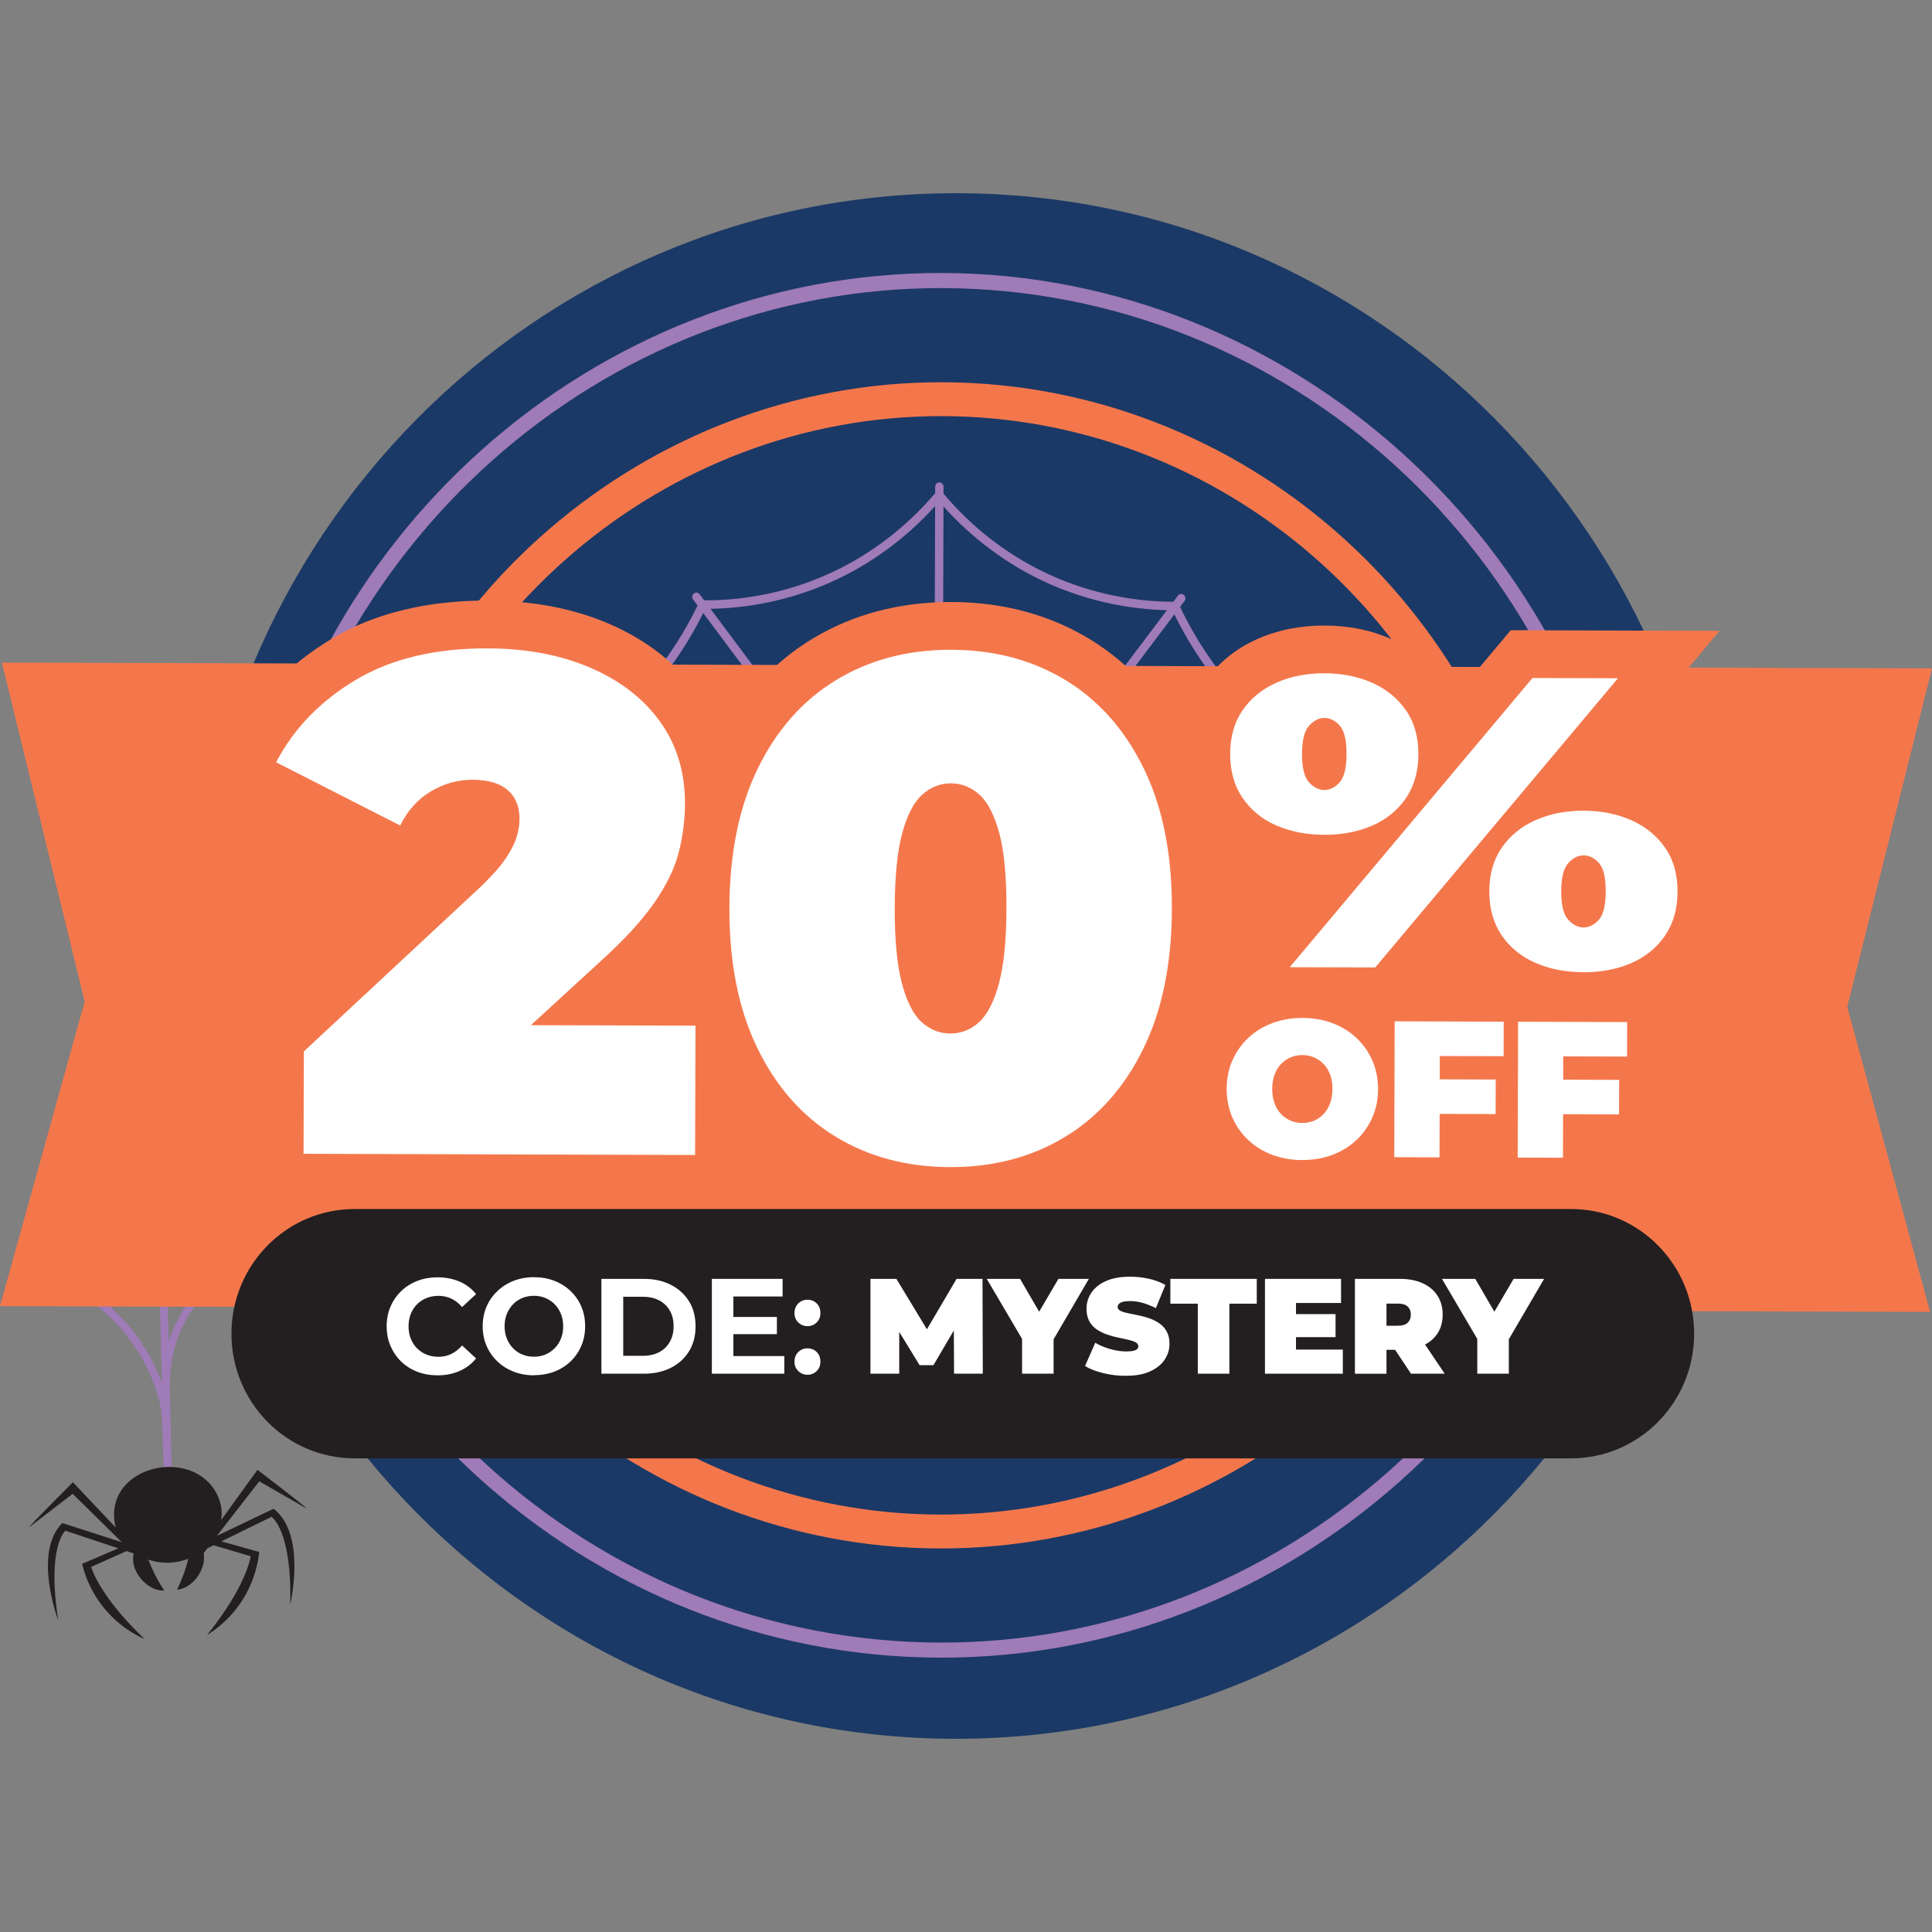
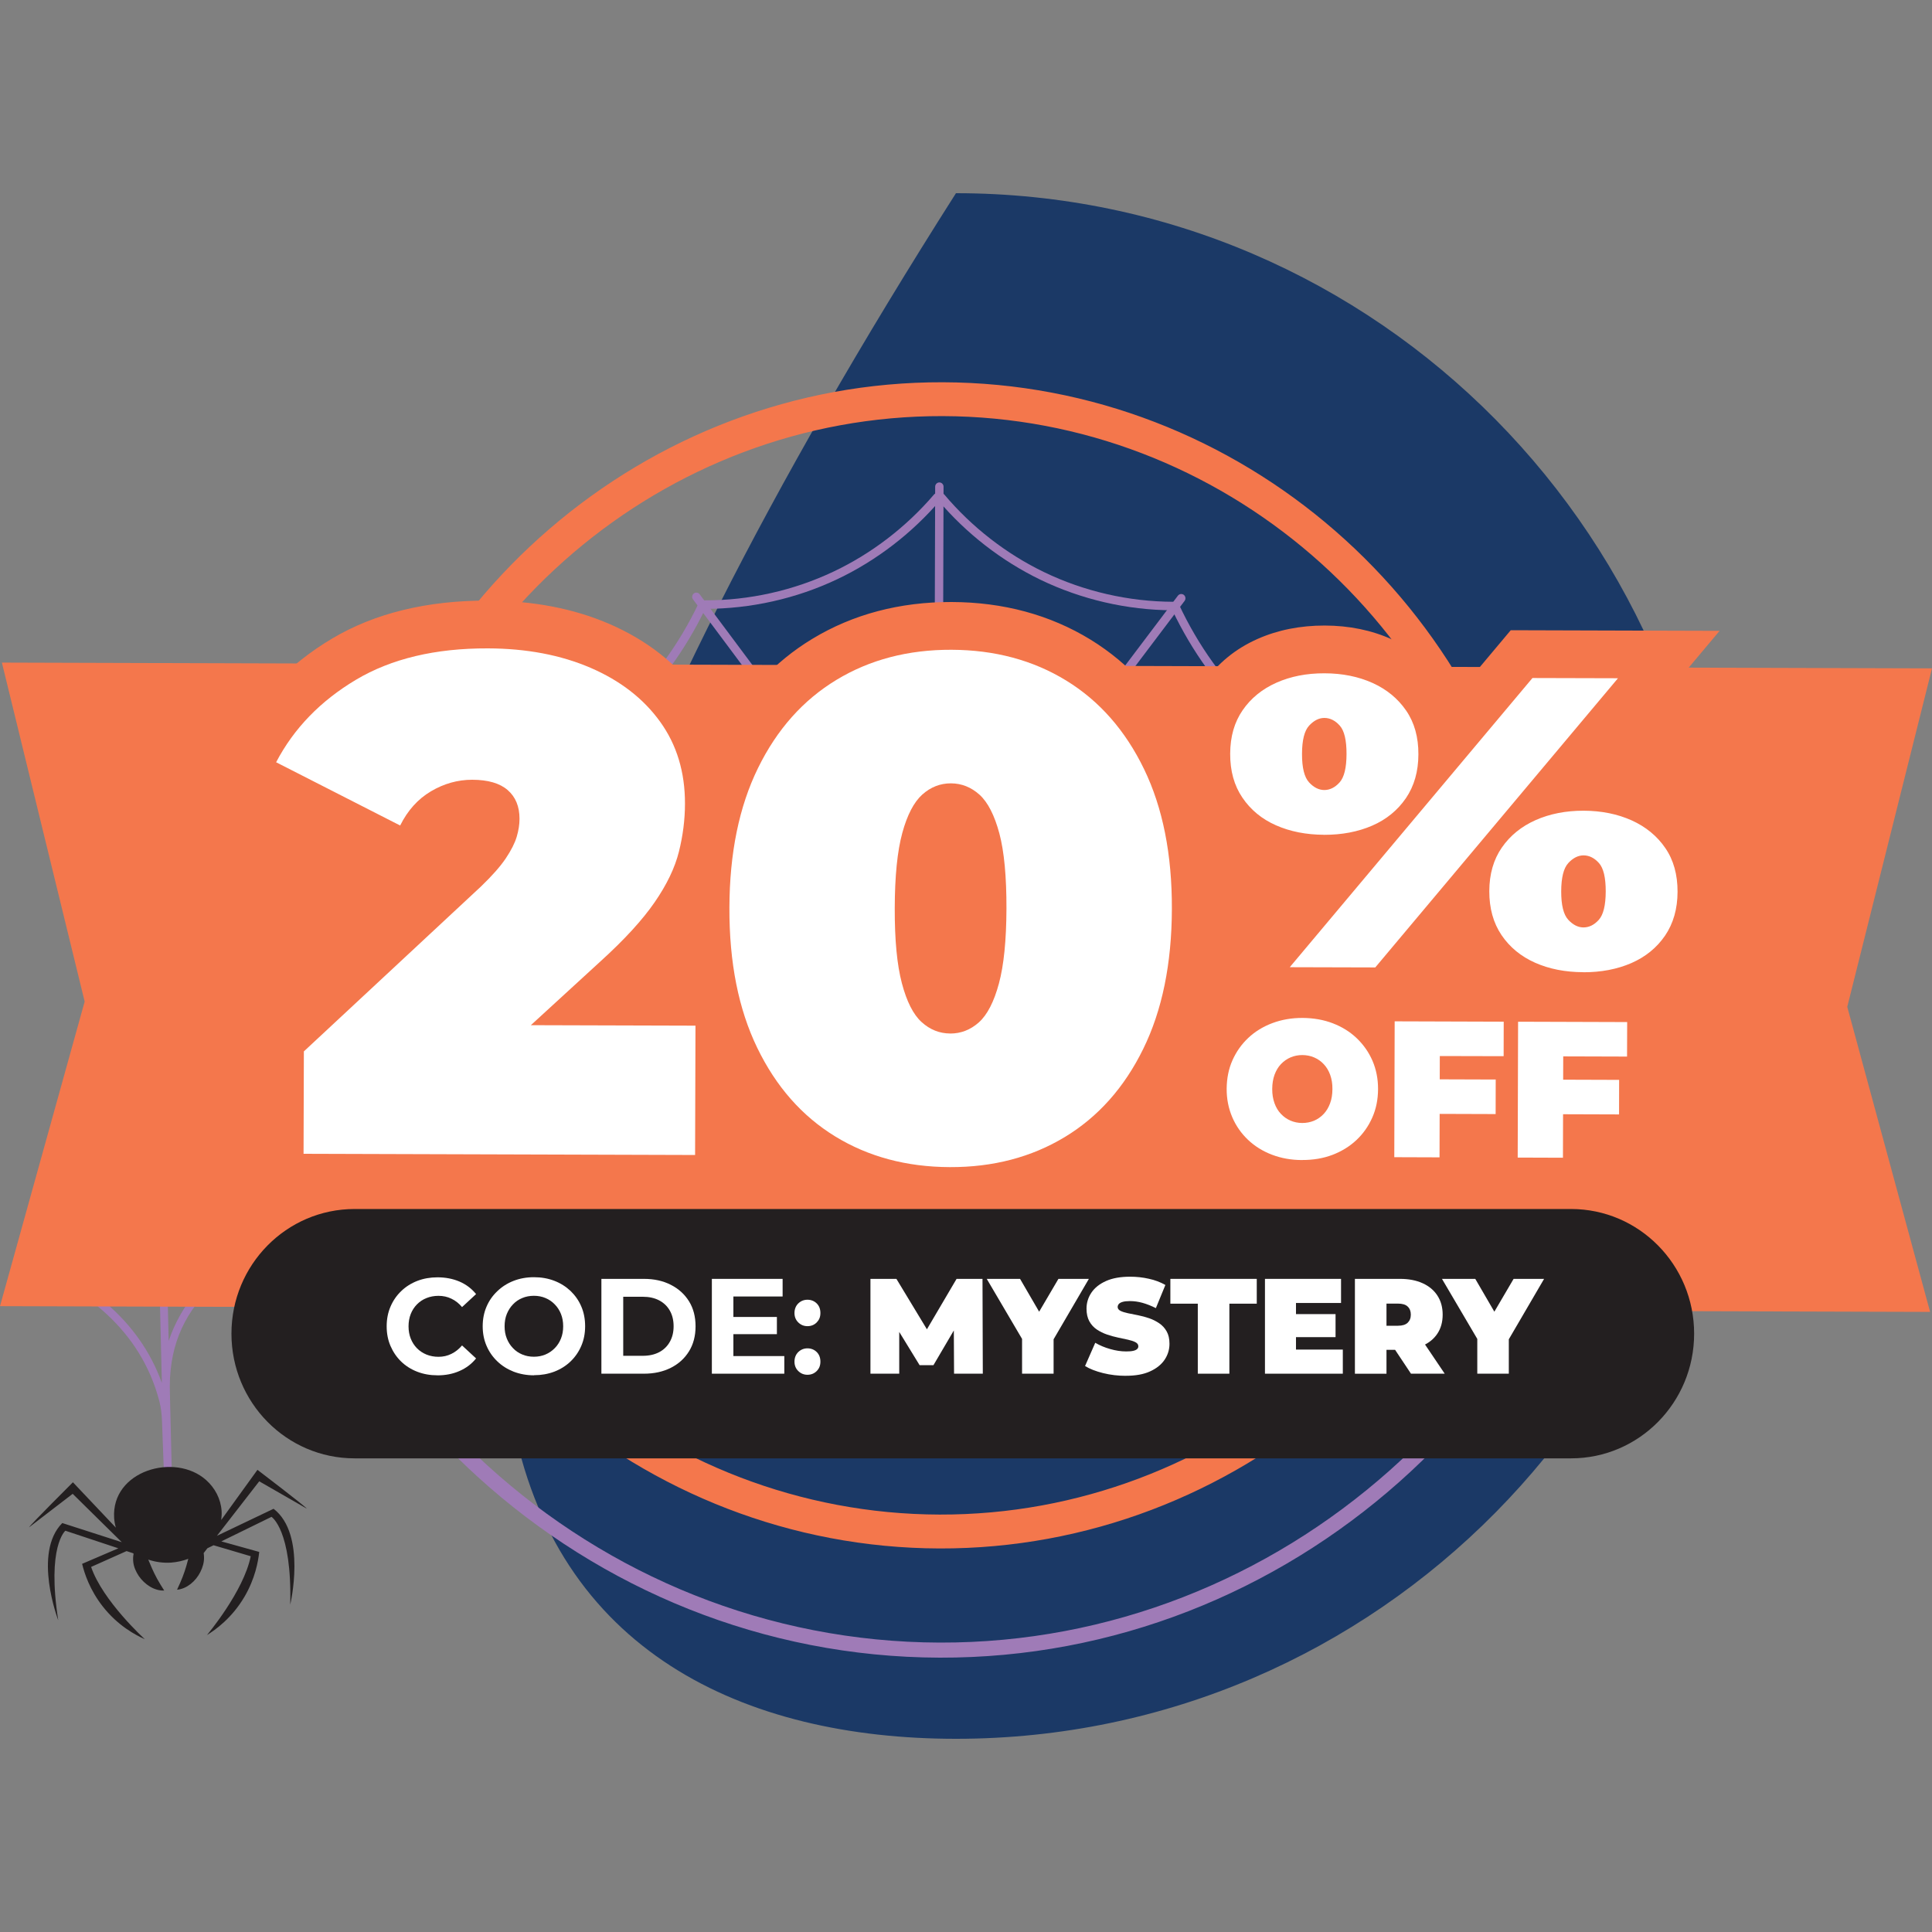
<svg xmlns="http://www.w3.org/2000/svg" width="50" height="50" viewBox="0 0 50 50" fill="none">
  <rect x="0" y="0" width="50" height="50" fill="#808080" stroke="none" />
  <g clip-path="url(#clip0_3625_2962446)">
    <path d="M5.488 33.015C4.86 33.573 4.534 34.206 4.365 34.703L4.303 32.063L4.1 32.068L4.183 35.548C4.183 35.556 4.183 35.563 4.183 35.565H4.184L4.189 35.791C3.581 34.093 2.168 33.159 0.986 32.657C0.951 32.715 0.917 32.773 0.881 32.832C2.12 33.352 3.631 34.362 4.125 36.268C4.167 36.431 4.185 36.601 4.192 36.769L4.245 38.185L4.448 38.18L4.398 36.1C4.35 34.904 4.728 34.056 5.447 33.332C5.502 33.276 5.559 33.222 5.62 33.168C6.72 32.191 8.406 31.801 10.631 32.01L10.65 31.806C8.368 31.593 6.631 31.999 5.488 33.014V33.015Z" fill="#9F7BB7" />
    <path d="M1.608 39.415L3.152 39.912L1.881 38.66L0.752 39.527C0.788 39.457 1.887 38.361 1.887 38.361L2.998 39.535C2.975 39.456 2.96 39.374 2.954 39.289C2.874 38.06 4.527 37.581 5.336 38.305C5.564 38.509 5.714 38.793 5.735 39.101C5.74 39.181 5.735 39.259 5.725 39.337L6.663 38.039C6.663 38.039 7.897 38.979 7.941 39.044L6.709 38.336L5.614 39.747L7.08 39.047C7.945 39.711 7.511 41.527 7.511 41.527C7.559 39.588 7.026 39.256 7.026 39.256L5.728 39.891C6.054 39.983 6.381 40.073 6.709 40.164C6.681 40.417 6.601 40.856 6.328 41.322C6.005 41.873 5.579 42.178 5.356 42.315C5.356 42.315 6.306 41.188 6.489 40.275L5.527 39.991L5.367 40.069L5.271 40.194C5.277 40.227 5.279 40.261 5.28 40.295C5.285 40.431 5.245 40.564 5.185 40.683C5.125 40.803 5.04 40.909 4.938 40.99C4.835 41.072 4.713 41.13 4.582 41.142C4.638 41.022 4.684 40.919 4.723 40.819C4.762 40.718 4.794 40.623 4.822 40.528C4.84 40.465 4.856 40.404 4.873 40.342C4.735 40.394 4.587 40.428 4.429 40.44C4.221 40.453 4.02 40.425 3.837 40.362C3.871 40.437 3.9 40.511 3.933 40.588C3.973 40.678 4.017 40.768 4.068 40.862C4.12 40.956 4.179 41.052 4.25 41.163C4.118 41.169 3.99 41.127 3.878 41.059C3.766 40.991 3.669 40.898 3.593 40.788C3.519 40.678 3.461 40.552 3.448 40.416C3.442 40.349 3.443 40.279 3.458 40.212L3.443 40.197L3.275 40.142L2.358 40.552C2.658 41.432 3.747 42.422 3.747 42.422C3.508 42.316 3.047 42.072 2.654 41.568C2.323 41.143 2.185 40.72 2.125 40.472C2.437 40.338 2.749 40.204 3.063 40.07L1.692 39.615C1.692 39.615 1.207 40.016 1.507 41.932C1.507 41.932 0.841 40.19 1.612 39.416L1.608 39.415Z" fill="#231F20" />
-     <path d="M24.74 45C35.648 45 44.49 36.046 44.49 25C44.49 13.954 35.648 5 24.74 5C13.832 5 4.989 13.954 4.989 25C4.989 36.046 13.832 45 24.74 45Z" fill="#1B3966" />
+     <path d="M24.74 45C35.648 45 44.49 36.046 44.49 25C44.49 13.954 35.648 5 24.74 5C4.989 36.046 13.832 45 24.74 45Z" fill="#1B3966" />
    <path d="M24.278 23.815C24.218 23.815 24.169 23.765 24.169 23.705L24.202 12.595C24.202 12.535 24.251 12.485 24.311 12.485C24.37 12.485 24.419 12.535 24.419 12.595L24.386 23.705C24.386 23.765 24.337 23.815 24.278 23.815Z" fill="#9F7BB7" />
    <path d="M24.169 23.796C24.136 23.796 24.105 23.782 24.083 23.753L17.935 15.512C17.899 15.464 17.909 15.395 17.956 15.359C18.004 15.323 18.072 15.332 18.107 15.38L24.255 23.621C24.291 23.669 24.281 23.738 24.234 23.774C24.214 23.789 24.191 23.796 24.168 23.796H24.169Z" fill="#9F7BB7" />
    <path d="M24.259 23.888C24.25 23.888 24.24 23.887 24.231 23.884L12.431 20.588C12.373 20.572 12.339 20.511 12.355 20.453C12.371 20.395 12.431 20.362 12.488 20.377L24.289 23.673C24.346 23.689 24.38 23.75 24.364 23.808C24.351 23.856 24.307 23.888 24.259 23.888Z" fill="#9F7BB7" />
    <path d="M24.325 12.786C24.28 12.747 24.212 12.752 24.173 12.797C23.459 13.633 22.562 14.323 21.577 14.79C20.54 15.283 19.385 15.541 18.235 15.537C18.218 15.537 18.196 15.543 18.184 15.537C18.143 15.537 18.105 15.56 18.087 15.599C17.582 16.663 16.894 17.609 16.044 18.41C15.092 19.307 13.934 20.006 12.694 20.432C12.65 20.447 12.621 20.489 12.621 20.536C12.621 20.548 12.623 20.583 12.628 20.635C12.714 21.635 12.656 22.467 12.456 23.106C12.438 23.167 12.41 23.225 12.388 23.285H12.62C12.633 23.248 12.652 23.211 12.664 23.173C12.872 22.505 12.933 21.645 12.844 20.616C12.844 20.616 12.844 20.614 12.844 20.612C14.083 20.175 15.239 19.47 16.193 18.572C17.047 17.768 17.739 16.821 18.252 15.757C19.429 15.757 20.609 15.493 21.67 14.989C22.682 14.509 23.603 13.8 24.337 12.941C24.376 12.895 24.372 12.826 24.326 12.786H24.325Z" fill="#9F7BB7" />
    <path d="M24.372 15.857C24.326 15.816 24.258 15.821 24.219 15.867C23.697 16.463 23 16.936 22.145 17.274C21.363 17.584 20.504 17.711 19.667 17.643C19.618 17.638 19.578 17.666 19.559 17.707C19.189 18.554 18.634 19.33 17.955 19.949C17.297 20.551 16.503 21.021 15.662 21.309C15.608 21.327 15.578 21.384 15.591 21.439C15.699 21.875 15.773 22.543 15.552 23.295H15.777C15.975 22.577 15.922 21.933 15.824 21.485C16.659 21.185 17.444 20.714 18.1 20.114C18.783 19.491 19.343 18.716 19.725 17.868C20.571 17.925 21.434 17.791 22.224 17.479C23.111 17.128 23.837 16.635 24.381 16.012C24.422 15.967 24.417 15.898 24.372 15.858V15.857Z" fill="#9F7BB7" />
    <path d="M24.354 18.994C24.307 18.958 24.239 18.969 24.203 19.019C24.006 19.294 23.564 19.79 22.83 20.015C22.288 20.182 21.805 20.133 21.495 20.063C21.441 20.051 21.389 20.08 21.37 20.132C21.178 20.653 20.869 21.131 20.473 21.514C20.099 21.873 19.645 22.154 19.156 22.326C19.11 22.342 19.079 22.389 19.084 22.438C19.108 22.742 19.106 23.032 19.084 23.306H19.302C19.323 23.052 19.324 22.783 19.306 22.505C19.794 22.321 20.247 22.035 20.622 21.673C21.02 21.289 21.336 20.815 21.541 20.298C21.875 20.362 22.357 20.39 22.894 20.226C23.688 19.982 24.164 19.446 24.379 19.148C24.414 19.099 24.403 19.031 24.354 18.995V18.994Z" fill="#9F7BB7" />
    <path d="M24.376 23.796C24.353 23.796 24.33 23.789 24.311 23.774C24.263 23.737 24.254 23.668 24.29 23.62L30.484 15.416C30.521 15.368 30.588 15.359 30.637 15.395C30.684 15.432 30.693 15.501 30.658 15.55L24.463 23.753C24.441 23.782 24.409 23.796 24.376 23.796Z" fill="#9F7BB7" />
    <path d="M24.286 23.888C24.238 23.888 24.195 23.856 24.183 23.806C24.167 23.748 24.201 23.688 24.259 23.672L36.078 20.446C36.137 20.431 36.195 20.464 36.211 20.523C36.227 20.581 36.193 20.642 36.134 20.658L24.315 23.884C24.306 23.886 24.296 23.888 24.287 23.888H24.286Z" fill="#9F7BB7" />
    <path d="M30.341 15.793C30.848 16.859 31.535 17.81 32.384 18.62C33.333 19.525 34.486 20.237 35.721 20.681C35.721 20.681 35.721 20.684 35.721 20.685C35.627 21.714 35.682 22.574 35.887 23.243C35.949 23.445 36.035 23.64 36.133 23.832H36.379C36.262 23.62 36.162 23.402 36.094 23.178C35.898 22.536 35.845 21.705 35.937 20.705C35.942 20.653 35.944 20.619 35.944 20.606C35.944 20.559 35.915 20.517 35.871 20.503C34.635 20.07 33.48 19.364 32.533 18.46C31.688 17.654 31.006 16.705 30.508 15.637C30.489 15.599 30.452 15.574 30.41 15.574C30.389 15.579 30.376 15.574 30.359 15.574C29.209 15.57 28.056 15.306 27.022 14.807C26.041 14.335 25.147 13.639 24.439 12.799C24.4 12.753 24.331 12.747 24.286 12.787C24.241 12.826 24.235 12.895 24.274 12.941C25.002 13.804 25.92 14.517 26.929 15.005C27.988 15.515 29.167 15.788 30.343 15.794L30.341 15.793Z" fill="#9F7BB7" />
    <path d="M28.855 17.895C29.232 18.744 29.788 19.523 30.467 20.151C31.121 20.754 31.902 21.231 32.735 21.536C32.624 22.026 32.563 22.744 32.827 23.547C32.859 23.647 32.901 23.732 32.94 23.823H33.174C33.124 23.714 33.073 23.602 33.031 23.478C32.767 22.672 32.851 21.953 32.968 21.493C32.983 21.437 32.952 21.38 32.898 21.362C32.059 21.069 31.268 20.595 30.613 19.989C29.937 19.366 29.387 18.587 29.021 17.737C29.003 17.694 28.962 17.664 28.914 17.672C28.075 17.735 27.218 17.602 26.437 17.288C25.585 16.945 24.89 16.467 24.372 15.868C24.332 15.822 24.264 15.817 24.219 15.858C24.174 15.898 24.169 15.967 24.209 16.012C24.751 16.638 25.472 17.136 26.358 17.491C27.145 17.809 28.005 17.948 28.855 17.895Z" fill="#9F7BB7" />
    <path d="M27.934 21.694C28.307 22.058 28.759 22.347 29.246 22.533C29.213 22.991 29.237 23.424 29.307 23.811H29.526C29.451 23.412 29.426 22.957 29.468 22.469C29.473 22.42 29.442 22.373 29.396 22.357C28.908 22.183 28.454 21.899 28.084 21.537C27.69 21.152 27.383 20.673 27.195 20.151C27.177 20.099 27.124 20.069 27.071 20.081C26.761 20.149 26.277 20.195 25.737 20.025C25.004 19.795 24.567 19.296 24.37 19.02C24.335 18.97 24.267 18.959 24.219 18.995C24.17 19.03 24.159 19.099 24.195 19.148C24.407 19.447 24.881 19.986 25.674 20.235C26.209 20.402 26.69 20.377 27.026 20.315C27.227 20.833 27.54 21.31 27.935 21.696L27.934 21.694Z" fill="#9F7BB7" />
    <path d="M9.772 23.224C10.973 16.078 17.195 10.748 24.398 10.769C31.613 10.79 37.792 16.152 38.952 23.311L39.828 23.314C38.66 15.663 32.087 9.915 24.401 9.893C16.729 9.869 10.106 15.584 8.894 23.221L9.772 23.224Z" fill="#F4774C" />
-     <path d="M41.92 23.415C40.851 14.343 33.317 7.483 24.393 7.456C15.576 7.43 8.014 14.153 6.802 23.096L6.42 23.043C7.659 13.907 15.386 7.038 24.395 7.065C33.403 7.093 41.211 14.101 42.302 23.369L41.92 23.415Z" fill="#9F7BB7" />
    <path d="M24.435 26.151C24.495 26.151 24.543 26.2 24.543 26.261L24.511 37.37C24.511 37.431 24.462 37.48 24.402 37.48C24.342 37.48 24.294 37.431 24.294 37.37L24.326 26.261C24.326 26.2 24.375 26.151 24.435 26.151Z" fill="#9F7BB7" />
    <path d="M24.543 26.17C24.576 26.17 24.608 26.185 24.63 26.214L30.777 34.454C30.814 34.502 30.804 34.572 30.756 34.607C30.709 34.643 30.64 34.635 30.605 34.586L24.458 26.346C24.421 26.297 24.431 26.228 24.479 26.193C24.498 26.178 24.521 26.17 24.545 26.17H24.543Z" fill="#9F7BB7" />
    <path d="M24.453 26.078C24.463 26.078 24.473 26.079 24.481 26.081L36.282 29.378C36.339 29.394 36.373 29.454 36.357 29.512C36.342 29.57 36.282 29.604 36.224 29.589L24.424 26.293C24.367 26.276 24.332 26.216 24.348 26.158C24.362 26.11 24.406 26.078 24.453 26.078Z" fill="#9F7BB7" />
    <path d="M24.386 37.179C24.431 37.218 24.5 37.214 24.538 37.168C25.252 36.332 26.149 35.642 27.134 35.175C28.172 34.683 29.326 34.425 30.476 34.428C30.493 34.428 30.515 34.422 30.527 34.428C30.569 34.428 30.606 34.405 30.625 34.367C31.129 33.303 31.817 32.357 32.667 31.555C33.619 30.658 34.777 29.959 36.017 29.533C36.061 29.518 36.09 29.477 36.09 29.43C36.09 29.417 36.088 29.383 36.083 29.331C35.998 28.331 36.055 27.499 36.255 26.859C36.273 26.799 36.301 26.741 36.323 26.68H36.092C36.078 26.717 36.06 26.754 36.048 26.793C35.839 27.46 35.778 28.321 35.867 29.349C35.867 29.349 35.867 29.352 35.867 29.353C34.628 29.79 33.473 30.495 32.518 31.394C31.665 32.197 30.972 33.144 30.459 34.209C29.282 34.209 28.102 34.473 27.041 34.977C26.029 35.457 25.108 36.165 24.374 37.025C24.335 37.07 24.34 37.139 24.385 37.179H24.386Z" fill="#9F7BB7" />
    <path d="M24.341 34.109C24.386 34.149 24.454 34.144 24.493 34.099C25.015 33.502 25.712 33.03 26.567 32.691C27.35 32.382 28.208 32.254 29.046 32.322C29.095 32.327 29.135 32.3 29.153 32.258C29.524 31.411 30.078 30.636 30.758 30.016C31.416 29.415 32.21 28.944 33.051 28.657C33.105 28.638 33.135 28.581 33.121 28.526C33.013 28.09 32.94 27.422 33.16 26.67H32.935C32.737 27.389 32.79 28.032 32.889 28.48C32.053 28.78 31.268 29.252 30.612 29.852C29.93 30.474 29.369 31.249 28.987 32.097C28.141 32.041 27.278 32.174 26.488 32.486C25.602 32.837 24.875 33.331 24.331 33.953C24.291 33.999 24.296 34.068 24.341 34.107V34.109Z" fill="#9F7BB7" />
    <path d="M24.358 30.973C24.406 31.009 24.474 30.997 24.509 30.948C24.707 30.673 25.148 30.177 25.882 29.952C26.425 29.785 26.907 29.833 27.217 29.904C27.272 29.916 27.323 29.886 27.343 29.834C27.534 29.314 27.844 28.836 28.24 28.453C28.613 28.094 29.068 27.812 29.557 27.641C29.603 27.625 29.634 27.578 29.629 27.528C29.604 27.225 29.607 26.934 29.629 26.66H29.41C29.39 26.915 29.389 27.184 29.407 27.462C28.919 27.646 28.465 27.932 28.09 28.294C27.693 28.678 27.377 29.152 27.172 29.669C26.838 29.605 26.355 29.576 25.819 29.741C25.025 29.985 24.548 30.521 24.334 30.819C24.298 30.868 24.309 30.936 24.358 30.972V30.973Z" fill="#9F7BB7" />
    <path d="M24.336 26.169C24.359 26.169 24.383 26.177 24.402 26.191C24.45 26.228 24.458 26.297 24.423 26.346L18.228 34.549C18.191 34.597 18.124 34.606 18.076 34.57C18.028 34.533 18.02 34.464 18.055 34.416L24.25 26.212C24.271 26.184 24.303 26.169 24.336 26.169Z" fill="#9F7BB7" />
    <path d="M24.426 26.078C24.474 26.078 24.518 26.11 24.53 26.159C24.546 26.217 24.512 26.278 24.453 26.294L12.634 29.52C12.576 29.535 12.517 29.501 12.502 29.442C12.486 29.384 12.52 29.323 12.578 29.307L24.397 26.081C24.407 26.079 24.417 26.078 24.425 26.078H24.426Z" fill="#9F7BB7" />
    <path d="M18.372 34.173C17.865 33.106 17.177 32.156 16.328 31.346C15.38 30.441 14.227 29.728 12.992 29.284C12.992 29.284 12.992 29.281 12.992 29.28C13.085 28.252 13.031 27.391 12.826 26.722C12.764 26.521 12.677 26.326 12.579 26.133H12.333C12.45 26.346 12.55 26.563 12.618 26.788C12.815 27.43 12.867 28.261 12.776 29.261C12.771 29.312 12.768 29.347 12.768 29.359C12.768 29.406 12.798 29.448 12.842 29.463C14.078 29.895 15.232 30.601 16.18 31.505C17.025 32.311 17.706 33.261 18.205 34.328C18.223 34.367 18.261 34.391 18.302 34.391C18.323 34.386 18.337 34.391 18.354 34.391C19.503 34.395 20.657 34.659 21.691 35.158C22.672 35.631 23.566 36.326 24.274 37.167C24.313 37.212 24.381 37.218 24.426 37.179C24.471 37.139 24.478 37.07 24.439 37.025C23.711 36.162 22.793 35.448 21.783 34.961C20.725 34.451 19.546 34.178 18.369 34.172L18.372 34.173Z" fill="#9F7BB7" />
    <path d="M19.858 32.07C19.48 31.221 18.924 30.442 18.245 29.815C17.592 29.211 16.81 28.735 15.977 28.43C16.088 27.939 16.149 27.221 15.886 26.419C15.853 26.319 15.812 26.233 15.773 26.142H15.539C15.588 26.252 15.64 26.363 15.681 26.488C15.946 27.294 15.862 28.012 15.745 28.473C15.73 28.528 15.76 28.585 15.814 28.604C16.654 28.896 17.444 29.37 18.1 29.977C18.776 30.6 19.325 31.379 19.691 32.228C19.709 32.272 19.751 32.301 19.798 32.294C20.637 32.231 21.494 32.363 22.276 32.678C23.128 33.021 23.823 33.499 24.341 34.097C24.38 34.143 24.448 34.148 24.493 34.107C24.538 34.068 24.543 33.999 24.503 33.953C23.962 33.327 23.24 32.83 22.355 32.474C21.567 32.157 20.708 32.017 19.858 32.07Z" fill="#9F7BB7" />
    <path d="M20.777 28.272C20.404 27.907 19.952 27.619 19.465 27.432C19.498 26.974 19.474 26.542 19.404 26.154H19.185C19.261 26.553 19.285 27.009 19.244 27.496C19.239 27.546 19.269 27.593 19.316 27.609C19.803 27.783 20.257 28.067 20.627 28.428C21.021 28.814 21.328 29.293 21.516 29.815C21.534 29.867 21.587 29.896 21.64 29.884C21.95 29.816 22.434 29.77 22.974 29.941C23.707 30.17 24.145 30.669 24.341 30.946C24.376 30.995 24.445 31.006 24.492 30.97C24.541 30.936 24.552 30.867 24.517 30.817C24.304 30.518 23.83 29.979 23.038 29.731C22.503 29.563 22.021 29.589 21.686 29.651C21.484 29.132 21.171 28.655 20.776 28.269L20.777 28.272Z" fill="#9F7BB7" />
    <path d="M38.941 26.743C37.74 33.889 31.517 39.218 24.314 39.197C17.099 39.176 10.92 33.815 9.761 26.655L8.884 26.653C10.052 34.304 16.626 40.052 24.312 40.074C31.984 40.097 38.607 34.383 39.819 26.746L38.941 26.743Z" fill="#F4774C" />
    <path d="M6.792 26.551C7.861 35.622 15.396 42.483 24.319 42.51C33.136 42.536 40.699 35.812 41.911 26.869L42.292 26.922C41.054 36.058 33.326 42.927 24.318 42.9C15.201 42.873 7.502 35.864 6.41 26.596L6.792 26.551Z" fill="#9F7BB7" />
    <path d="M50 17.297L23.029 17.217L20.602 17.21L0.049 17.148L2.191 25.92L0 33.803L18.905 33.859L22.982 33.872L49.951 33.952L47.807 26.057L50 17.297Z" fill="#F4774C" />
    <path d="M44.099 21.243C43.758 20.746 43.296 20.362 42.725 20.104C42.376 19.946 41.998 19.841 41.599 19.786L44.503 16.326L39.098 16.31L37.618 18.074C37.553 17.939 37.478 17.81 37.394 17.685C37.052 17.188 36.59 16.804 36.02 16.546C35.499 16.31 34.915 16.19 34.283 16.189C33.652 16.188 33.067 16.304 32.545 16.536C31.972 16.79 31.507 17.172 31.165 17.667C30.854 18.115 30.676 18.637 30.631 19.221C30.048 18.076 29.241 17.179 28.224 16.554C27.177 15.912 25.966 15.584 24.628 15.58C23.289 15.576 22.076 15.896 21.025 16.532C20.038 17.128 19.247 17.984 18.662 19.07C18.518 18.67 18.321 18.295 18.071 17.947C17.51 17.169 16.732 16.562 15.76 16.143C14.844 15.748 13.791 15.547 12.633 15.543C11.057 15.538 9.699 15.869 8.595 16.526C7.486 17.186 6.636 18.068 6.072 19.144L5.486 20.259L10.682 22.91L6.649 26.665L6.636 31.093H6.862C6.681 31.295 6.534 31.523 6.425 31.776C6.295 32.083 6.229 32.416 6.228 32.767C6.226 33.117 6.291 33.451 6.419 33.757C6.546 34.06 6.726 34.331 6.957 34.56C7.19 34.794 7.465 34.974 7.776 35.099C8.076 35.22 8.4 35.28 8.738 35.282C8.967 35.282 9.188 35.253 9.401 35.199V35.263L12.122 35.272L13.905 35.276L15.082 35.28L15.279 34.84L15.473 35.282H15.729L17.809 35.289L18.436 35.291L19.813 35.295L20.814 35.297L21.893 35.301L23.313 35.305H23.513L27.841 35.319C27.947 35.332 28.056 35.341 28.166 35.341C28.275 35.341 28.383 35.332 28.49 35.32H28.829H28.873L31.054 35.326C31.516 35.327 31.941 35.227 32.316 35.028C32.396 34.985 32.473 34.938 32.547 34.888C32.851 35.127 33.308 35.353 33.959 35.356C34.61 35.358 35.06 35.138 35.365 34.901C35.521 35.012 35.688 35.106 35.87 35.18C36.17 35.301 36.494 35.363 36.833 35.364C37.072 35.364 37.305 35.333 37.528 35.273V35.344L40.227 35.353V35.283C40.456 35.344 40.694 35.375 40.935 35.377C41.323 35.377 41.67 35.309 41.967 35.172C42.316 35.01 42.592 34.774 42.786 34.47C42.979 34.169 43.08 33.822 43.081 33.465C43.082 33.109 42.989 32.764 42.81 32.484L43.275 31.381L42.461 30.807C42.253 30.662 42.014 30.548 41.749 30.47C41.722 30.463 41.695 30.457 41.669 30.451V30.073L43.119 30.078L43.124 28.581H43.327L43.336 25.696C43.632 25.482 43.887 25.221 44.097 24.916C44.454 24.394 44.636 23.776 44.638 23.081C44.641 22.386 44.46 21.765 44.104 21.243H44.099Z" fill="#F4774C" />
    <path d="M12.146 21.419C12.129 21.447 12.108 21.48 12.082 21.52C12.032 21.595 11.904 21.762 11.613 22.043L11.185 22.441L11.443 21.92C11.558 21.688 11.684 21.595 11.768 21.546C11.894 21.47 12.015 21.43 12.144 21.419H12.146Z" fill="#F4774C" />
    <path d="M16.873 25.307C17.191 24.993 17.461 24.691 17.689 24.4C17.711 24.712 17.744 25.016 17.79 25.311L16.873 25.309V25.307Z" fill="#F4774C" />
    <path d="M38.073 25.204L37.053 25.201L37.634 24.51C37.698 24.645 37.772 24.773 37.856 24.896C37.929 25.005 38.009 25.106 38.093 25.204H38.074H38.073Z" fill="#F4774C" />
    <path d="M30.772 29.405C30.932 29.776 31.16 30.105 31.448 30.381C31.323 30.365 31.197 30.356 31.065 30.356L28.84 30.349V30.414C28.7 30.377 28.557 30.351 28.409 30.338C29.284 29.756 29.997 28.96 30.533 27.968C30.528 28.037 30.526 28.106 30.526 28.175C30.525 28.611 30.608 29.026 30.772 29.406V29.405Z" fill="#F4774C" />
    <path d="M24.675 25.128C24.647 25.232 24.62 25.312 24.596 25.374C24.573 25.312 24.546 25.232 24.518 25.128C24.451 24.875 24.373 24.388 24.375 23.51C24.378 22.632 24.459 22.136 24.526 21.888C24.554 21.784 24.582 21.704 24.607 21.643C24.63 21.704 24.658 21.785 24.685 21.889C24.751 22.137 24.83 22.621 24.826 23.512C24.824 24.39 24.742 24.877 24.674 25.13L24.675 25.128Z" fill="#F4774C" />
    <path d="M32.535 22.49C32.881 22.643 33.256 22.746 33.653 22.797L31.373 25.514C31.485 24.891 31.546 24.231 31.548 23.53C31.55 22.875 31.5 22.256 31.406 21.67C31.713 22.017 32.091 22.293 32.535 22.489V22.49Z" fill="#F4774C" />
    <path d="M13.916 31.115H14.012L13.915 31.328L13.916 31.115Z" fill="#F4774C" />
    <path d="M20.514 32.598L20.52 30.323L19.208 30.32L19.213 28.835C19.667 29.446 20.207 29.954 20.826 30.36L20.82 32.598H20.515H20.514Z" fill="#F4774C" />
    <path d="M7.856 29.862L7.864 27.21L12.447 22.943C12.737 22.664 12.951 22.421 13.09 22.214C13.229 22.006 13.323 21.821 13.372 21.657C13.421 21.493 13.445 21.337 13.445 21.19C13.445 20.873 13.344 20.626 13.14 20.448C12.935 20.27 12.63 20.181 12.22 20.18C11.847 20.18 11.491 20.279 11.153 20.479C10.815 20.679 10.55 20.974 10.356 21.364L7.146 19.727C7.605 18.851 8.294 18.14 9.211 17.593C10.128 17.047 11.267 16.775 12.627 16.78C13.627 16.783 14.511 16.951 15.281 17.282C16.051 17.614 16.652 18.079 17.083 18.677C17.515 19.275 17.729 19.984 17.727 20.8C17.727 21.215 17.673 21.63 17.57 22.043C17.466 22.458 17.258 22.893 16.943 23.349C16.628 23.806 16.164 24.314 15.548 24.873L12.107 28.027L11.442 26.525L17.999 26.544L17.989 29.891L7.855 29.86L7.856 29.862Z" fill="white" />
    <path d="M24.582 30.205C23.462 30.201 22.472 29.936 21.614 29.41C20.754 28.883 20.082 28.119 19.597 27.117C19.112 26.116 18.872 24.909 18.877 23.494C18.881 22.079 19.128 20.873 19.619 19.874C20.109 18.875 20.786 18.116 21.649 17.594C22.511 17.072 23.503 16.812 24.623 16.816C25.743 16.82 26.732 17.085 27.591 17.611C28.451 18.138 29.123 18.902 29.608 19.904C30.093 20.905 30.333 22.114 30.328 23.527C30.324 24.941 30.077 26.148 29.586 27.147C29.096 28.146 28.418 28.906 27.556 29.427C26.693 29.948 25.702 30.209 24.582 30.205ZM24.592 26.748C24.869 26.748 25.116 26.652 25.334 26.458C25.55 26.264 25.724 25.928 25.852 25.453C25.98 24.978 26.044 24.332 26.047 23.515C26.049 22.685 25.988 22.036 25.863 21.567C25.737 21.098 25.566 20.764 25.351 20.568C25.135 20.373 24.887 20.274 24.61 20.273C24.334 20.272 24.086 20.369 23.869 20.563C23.652 20.758 23.479 21.089 23.351 21.558C23.223 22.027 23.158 22.677 23.156 23.505C23.154 24.333 23.215 24.968 23.34 25.444C23.466 25.921 23.636 26.257 23.852 26.452C24.068 26.648 24.314 26.746 24.592 26.747V26.748Z" fill="white" />
    <path d="M34.266 21.604C33.803 21.602 33.39 21.521 33.023 21.359C32.657 21.198 32.367 20.959 32.154 20.644C31.94 20.33 31.835 19.951 31.837 19.507C31.838 19.064 31.946 18.688 32.161 18.378C32.375 18.068 32.667 17.831 33.034 17.668C33.401 17.505 33.815 17.423 34.279 17.425C34.742 17.426 35.155 17.51 35.522 17.675C35.888 17.841 36.178 18.079 36.391 18.39C36.605 18.701 36.71 19.079 36.708 19.522C36.707 19.965 36.599 20.343 36.384 20.658C36.169 20.971 35.878 21.209 35.511 21.368C35.144 21.527 34.728 21.606 34.266 21.605V21.604ZM33.379 25.031L39.66 17.547L41.873 17.553L35.592 25.037L33.379 25.031ZM34.269 20.446C34.418 20.446 34.55 20.38 34.669 20.248C34.787 20.116 34.847 19.872 34.848 19.515C34.849 19.158 34.791 18.912 34.674 18.78C34.557 18.648 34.424 18.581 34.275 18.58C34.135 18.58 34.004 18.646 33.881 18.778C33.758 18.91 33.697 19.154 33.696 19.511C33.695 19.868 33.756 20.113 33.877 20.246C33.999 20.379 34.13 20.444 34.27 20.446H34.269ZM40.973 25.16C40.51 25.159 40.096 25.078 39.73 24.916C39.364 24.754 39.074 24.516 38.86 24.201C38.647 23.886 38.542 23.507 38.543 23.064C38.544 22.621 38.653 22.244 38.868 21.934C39.082 21.625 39.374 21.388 39.74 21.225C40.108 21.062 40.522 20.98 40.985 20.981C41.449 20.983 41.862 21.067 42.229 21.232C42.595 21.398 42.885 21.636 43.098 21.947C43.312 22.258 43.416 22.636 43.415 23.079C43.414 23.522 43.305 23.9 43.091 24.215C42.876 24.528 42.585 24.765 42.218 24.925C41.851 25.084 41.436 25.163 40.973 25.162V25.16ZM40.977 24.002C41.126 24.002 41.258 23.937 41.377 23.805C41.495 23.673 41.555 23.428 41.556 23.072C41.557 22.715 41.499 22.469 41.382 22.337C41.264 22.205 41.132 22.138 40.983 22.137C40.843 22.137 40.712 22.202 40.589 22.334C40.466 22.467 40.405 22.711 40.404 23.068C40.403 23.425 40.464 23.67 40.585 23.802C40.707 23.934 40.838 24.001 40.978 24.002H40.977Z" fill="white" />
    <path d="M33.7 30.022C33.418 30.022 33.158 29.975 32.919 29.884C32.68 29.793 32.473 29.664 32.297 29.497C32.123 29.331 31.986 29.136 31.89 28.911C31.794 28.686 31.745 28.442 31.746 28.178C31.748 27.913 31.796 27.664 31.895 27.442C31.993 27.22 32.13 27.026 32.306 26.86C32.481 26.695 32.69 26.568 32.929 26.478C33.169 26.388 33.429 26.343 33.711 26.344C33.992 26.346 34.255 26.391 34.493 26.483C34.731 26.574 34.937 26.702 35.112 26.869C35.287 27.036 35.423 27.23 35.52 27.453C35.616 27.677 35.665 27.921 35.664 28.189C35.662 28.457 35.614 28.698 35.515 28.921C35.416 29.146 35.28 29.339 35.104 29.505C34.928 29.67 34.721 29.797 34.483 29.888C34.246 29.978 33.984 30.022 33.7 30.021V30.022ZM33.702 29.063C33.81 29.063 33.913 29.043 34.007 29.004C34.101 28.964 34.184 28.906 34.255 28.831C34.326 28.756 34.382 28.664 34.422 28.555C34.463 28.447 34.482 28.323 34.483 28.186C34.485 28.049 34.464 27.926 34.425 27.817C34.386 27.709 34.33 27.616 34.259 27.541C34.188 27.465 34.105 27.407 34.012 27.367C33.918 27.326 33.815 27.306 33.707 27.305C33.598 27.304 33.496 27.325 33.402 27.364C33.308 27.404 33.225 27.462 33.153 27.537C33.081 27.612 33.026 27.704 32.986 27.812C32.946 27.921 32.926 28.044 32.925 28.181C32.924 28.319 32.945 28.442 32.984 28.551C33.023 28.659 33.078 28.752 33.15 28.827C33.22 28.902 33.303 28.96 33.397 29.001C33.491 29.042 33.593 29.062 33.702 29.063Z" fill="white" />
    <path d="M37.255 29.952L36.084 29.948L36.094 26.432L38.916 26.441L38.914 27.334L37.262 27.33L37.255 29.951V29.952ZM37.181 27.933L38.709 27.938L38.707 28.832L37.179 28.827L37.181 27.933Z" fill="white" />
    <path d="M40.449 29.962L39.278 29.958L39.288 26.442L42.111 26.451L42.108 27.344L40.456 27.339L40.449 29.96V29.962ZM40.376 27.942L41.903 27.947L41.901 28.841L40.373 28.836L40.376 27.942Z" fill="white" />
    <path d="M40.659 31.289H9.176C7.416 31.289 5.99 32.733 5.99 34.515V34.516C5.99 36.298 7.416 37.742 9.176 37.742H40.659C42.418 37.742 43.844 36.298 43.844 34.516V34.515C43.844 32.733 42.418 31.289 40.659 31.289Z" fill="#231F20" />
    <path d="M11.319 35.593C11.132 35.593 10.958 35.562 10.798 35.5C10.637 35.438 10.498 35.349 10.381 35.236C10.263 35.121 10.172 34.986 10.106 34.833C10.04 34.68 10.007 34.51 10.007 34.325C10.007 34.139 10.04 33.97 10.106 33.816C10.172 33.662 10.264 33.527 10.383 33.414C10.501 33.299 10.641 33.211 10.801 33.149C10.96 33.088 11.135 33.057 11.321 33.057C11.531 33.057 11.721 33.094 11.892 33.167C12.063 33.241 12.205 33.348 12.321 33.491L11.958 33.827C11.877 33.731 11.786 33.659 11.682 33.61C11.58 33.56 11.468 33.536 11.348 33.536C11.235 33.536 11.131 33.556 11.037 33.594C10.942 33.632 10.861 33.686 10.791 33.757C10.722 33.827 10.668 33.91 10.63 34.006C10.592 34.102 10.573 34.209 10.573 34.325C10.573 34.441 10.592 34.548 10.63 34.643C10.668 34.739 10.722 34.822 10.791 34.893C10.861 34.963 10.942 35.017 11.037 35.056C11.132 35.094 11.236 35.114 11.348 35.114C11.468 35.114 11.58 35.089 11.682 35.038C11.785 34.988 11.876 34.915 11.958 34.82L12.321 35.156C12.205 35.299 12.063 35.407 11.892 35.481C11.721 35.557 11.53 35.594 11.318 35.594L11.319 35.593Z" fill="white" />
    <path d="M13.821 35.593C13.629 35.593 13.453 35.56 13.291 35.498C13.131 35.435 12.989 35.346 12.87 35.231C12.75 35.116 12.656 34.981 12.591 34.828C12.525 34.675 12.492 34.506 12.492 34.324C12.492 34.141 12.525 33.97 12.591 33.817C12.656 33.664 12.749 33.531 12.87 33.416C12.989 33.301 13.129 33.212 13.29 33.149C13.45 33.086 13.627 33.054 13.818 33.054C14.01 33.054 14.185 33.085 14.346 33.147C14.507 33.209 14.646 33.297 14.767 33.411C14.886 33.526 14.98 33.66 15.045 33.814C15.111 33.968 15.143 34.137 15.143 34.322C15.143 34.507 15.111 34.673 15.045 34.828C14.979 34.984 14.886 35.118 14.767 35.233C14.647 35.348 14.507 35.436 14.346 35.498C14.185 35.559 14.011 35.59 13.822 35.59L13.821 35.593ZM13.817 35.112C13.925 35.112 14.025 35.093 14.117 35.054C14.208 35.016 14.288 34.961 14.357 34.89C14.427 34.82 14.48 34.736 14.518 34.641C14.556 34.546 14.575 34.441 14.575 34.324C14.575 34.206 14.556 34.101 14.518 34.006C14.48 33.911 14.427 33.828 14.357 33.757C14.288 33.685 14.207 33.631 14.117 33.593C14.025 33.554 13.925 33.535 13.817 33.535C13.709 33.535 13.608 33.554 13.516 33.593C13.423 33.631 13.343 33.686 13.276 33.757C13.207 33.828 13.155 33.911 13.116 34.006C13.078 34.101 13.059 34.206 13.059 34.324C13.059 34.441 13.078 34.546 13.116 34.641C13.154 34.736 13.207 34.819 13.276 34.89C13.344 34.962 13.424 35.016 13.516 35.054C13.608 35.093 13.709 35.112 13.817 35.112Z" fill="white" />
    <path d="M15.564 35.551V33.097H16.665C16.928 33.097 17.16 33.148 17.361 33.251C17.562 33.353 17.718 33.495 17.832 33.678C17.945 33.86 18.001 34.077 18.001 34.325C18.001 34.573 17.945 34.788 17.832 34.971C17.718 35.156 17.562 35.297 17.361 35.399C17.16 35.5 16.928 35.551 16.665 35.551H15.564ZM16.129 35.088H16.637C16.798 35.088 16.938 35.057 17.058 34.995C17.176 34.933 17.269 34.844 17.334 34.728C17.4 34.612 17.433 34.478 17.433 34.323C17.433 34.169 17.4 34.031 17.334 33.917C17.269 33.802 17.176 33.715 17.058 33.653C16.939 33.591 16.799 33.56 16.637 33.56H16.129V35.089V35.088Z" fill="white" />
    <path d="M18.98 35.095H20.298V35.551H18.423V33.097H20.254V33.553H18.98V35.095ZM18.939 34.083H20.106V34.528H18.939V34.083Z" fill="white" />
    <path d="M20.897 34.321C20.804 34.321 20.726 34.289 20.66 34.225C20.594 34.16 20.561 34.079 20.561 33.981C20.561 33.884 20.594 33.796 20.66 33.732C20.726 33.669 20.805 33.637 20.897 33.637C20.988 33.637 21.071 33.668 21.136 33.732C21.2 33.795 21.232 33.878 21.232 33.981C21.232 34.085 21.199 34.16 21.136 34.225C21.071 34.289 20.992 34.321 20.897 34.321ZM20.897 35.579C20.804 35.579 20.726 35.547 20.66 35.483C20.594 35.419 20.561 35.337 20.561 35.239C20.561 35.142 20.594 35.054 20.66 34.99C20.726 34.927 20.805 34.895 20.897 34.895C20.988 34.895 21.071 34.926 21.136 34.99C21.2 35.053 21.232 35.136 21.232 35.239C21.232 35.343 21.199 35.419 21.136 35.483C21.071 35.547 20.992 35.579 20.897 35.579Z" fill="white" />
    <path d="M22.527 35.551V33.097H23.199L24.168 34.699H23.814L24.756 33.097H25.427L25.435 35.551H24.691L24.684 34.233H24.802L24.158 35.33H23.799L23.127 34.233H23.272V35.551H22.528H22.527Z" fill="white" />
    <path d="M26.451 35.551V34.475L26.638 34.969L25.537 33.097H26.399L27.143 34.377H26.64L27.392 33.097H28.18L27.087 34.969L27.267 34.475V35.551H26.45H26.451Z" fill="white" />
    <path d="M29.137 35.606C28.934 35.606 28.739 35.583 28.549 35.536C28.36 35.489 28.203 35.428 28.081 35.353L28.345 34.751C28.461 34.819 28.589 34.873 28.731 34.913C28.873 34.954 29.011 34.975 29.145 34.975C29.223 34.975 29.285 34.97 29.33 34.959C29.375 34.949 29.408 34.933 29.429 34.913C29.45 34.894 29.46 34.87 29.46 34.842C29.46 34.797 29.436 34.763 29.387 34.737C29.338 34.711 29.275 34.69 29.195 34.672C29.115 34.654 29.028 34.636 28.934 34.616C28.84 34.596 28.744 34.57 28.648 34.537C28.553 34.504 28.466 34.461 28.385 34.407C28.306 34.354 28.241 34.283 28.192 34.195C28.144 34.107 28.119 33.999 28.119 33.868C28.119 33.716 28.162 33.578 28.246 33.453C28.33 33.328 28.456 33.228 28.623 33.153C28.79 33.078 28.998 33.041 29.247 33.041C29.41 33.041 29.573 33.058 29.731 33.094C29.891 33.128 30.034 33.183 30.16 33.255L29.914 33.854C29.794 33.794 29.677 33.748 29.567 33.717C29.454 33.686 29.346 33.672 29.24 33.672C29.162 33.672 29.1 33.679 29.053 33.693C29.007 33.706 28.974 33.725 28.954 33.748C28.935 33.772 28.925 33.797 28.925 33.825C28.925 33.867 28.95 33.9 28.998 33.925C29.047 33.949 29.11 33.969 29.191 33.986C29.27 34.002 29.358 34.02 29.454 34.039C29.551 34.058 29.646 34.084 29.74 34.116C29.834 34.148 29.921 34.193 30 34.246C30.08 34.3 30.144 34.369 30.193 34.456C30.242 34.542 30.266 34.649 30.266 34.778C30.266 34.927 30.224 35.064 30.14 35.19C30.055 35.315 29.93 35.416 29.764 35.491C29.598 35.568 29.389 35.605 29.137 35.605V35.606Z" fill="white" />
    <path d="M30.999 35.551V33.739H30.289V33.097H32.525V33.739H31.816V35.551H30.999Z" fill="white" />
    <path d="M33.54 34.927H34.752V35.551H32.737V33.097H34.706V33.721H33.54V34.926V34.927ZM33.484 34.009H34.564V34.605H33.484V34.009Z" fill="white" />
    <path d="M35.065 35.551V33.097H36.232C36.457 33.097 36.654 33.135 36.818 33.21C36.983 33.285 37.111 33.391 37.201 33.531C37.291 33.67 37.336 33.834 37.336 34.023C37.336 34.212 37.291 34.375 37.201 34.512C37.111 34.649 36.984 34.753 36.818 34.826C36.654 34.899 36.457 34.934 36.232 34.934H35.519L35.882 34.595V35.552H35.065V35.551ZM35.882 34.685L35.519 34.31H36.179C36.293 34.31 36.376 34.284 36.43 34.233C36.484 34.181 36.512 34.112 36.512 34.023C36.512 33.934 36.485 33.864 36.43 33.813C36.377 33.762 36.293 33.737 36.179 33.737H35.519L35.882 33.362V34.686V34.685ZM36.516 35.551L35.921 34.657H36.786L37.389 35.551H36.517H36.516Z" fill="white" />
    <path d="M38.232 35.551V34.475L38.419 34.969L37.318 33.097H38.18L38.924 34.377H38.421L39.172 33.097H39.961L38.868 34.969L39.048 34.475V35.551H38.231H38.232Z" fill="white" />
  </g>
  <defs>
    <clipPath id="clip0_3625_2962446">
      <rect width="50" height="40" fill="white" transform="translate(0 5)" />
    </clipPath>
  </defs>
</svg>